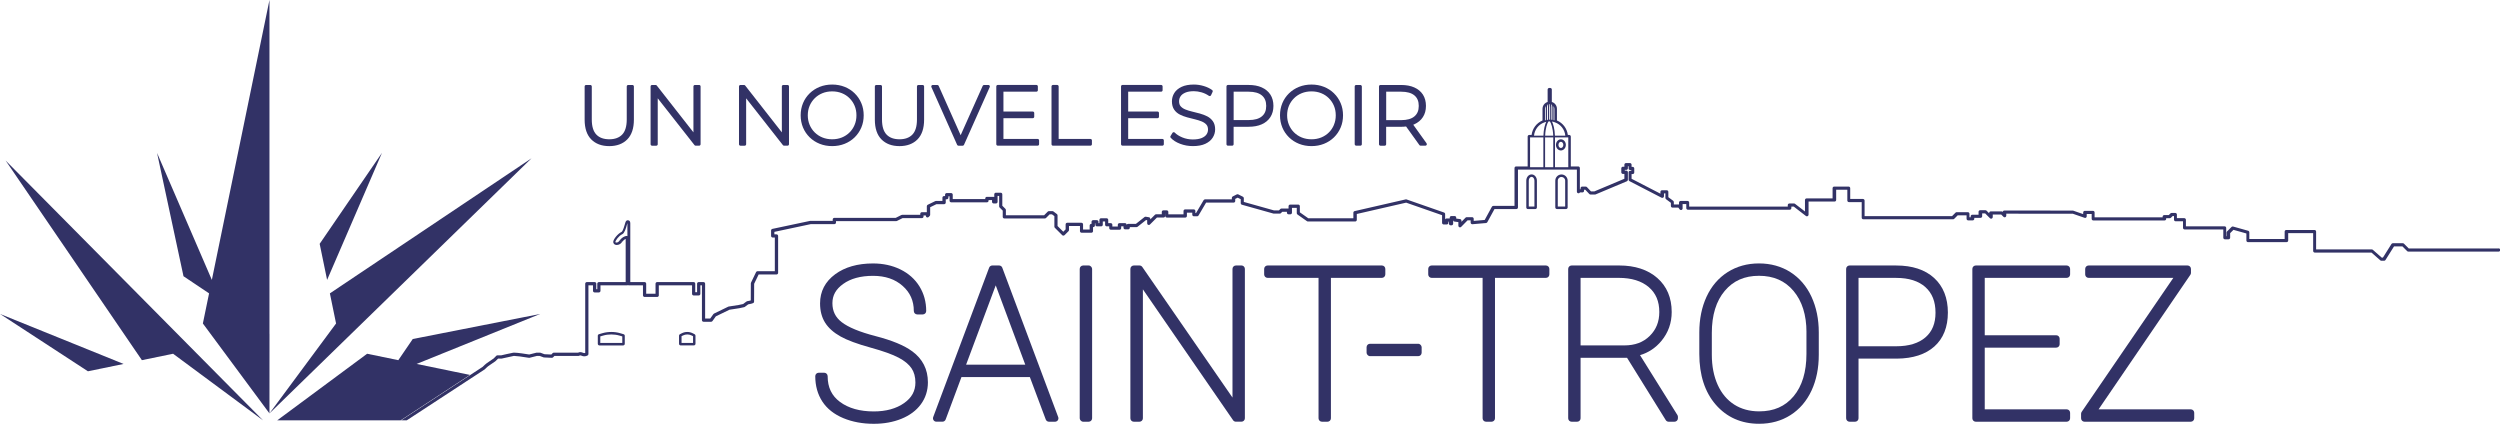
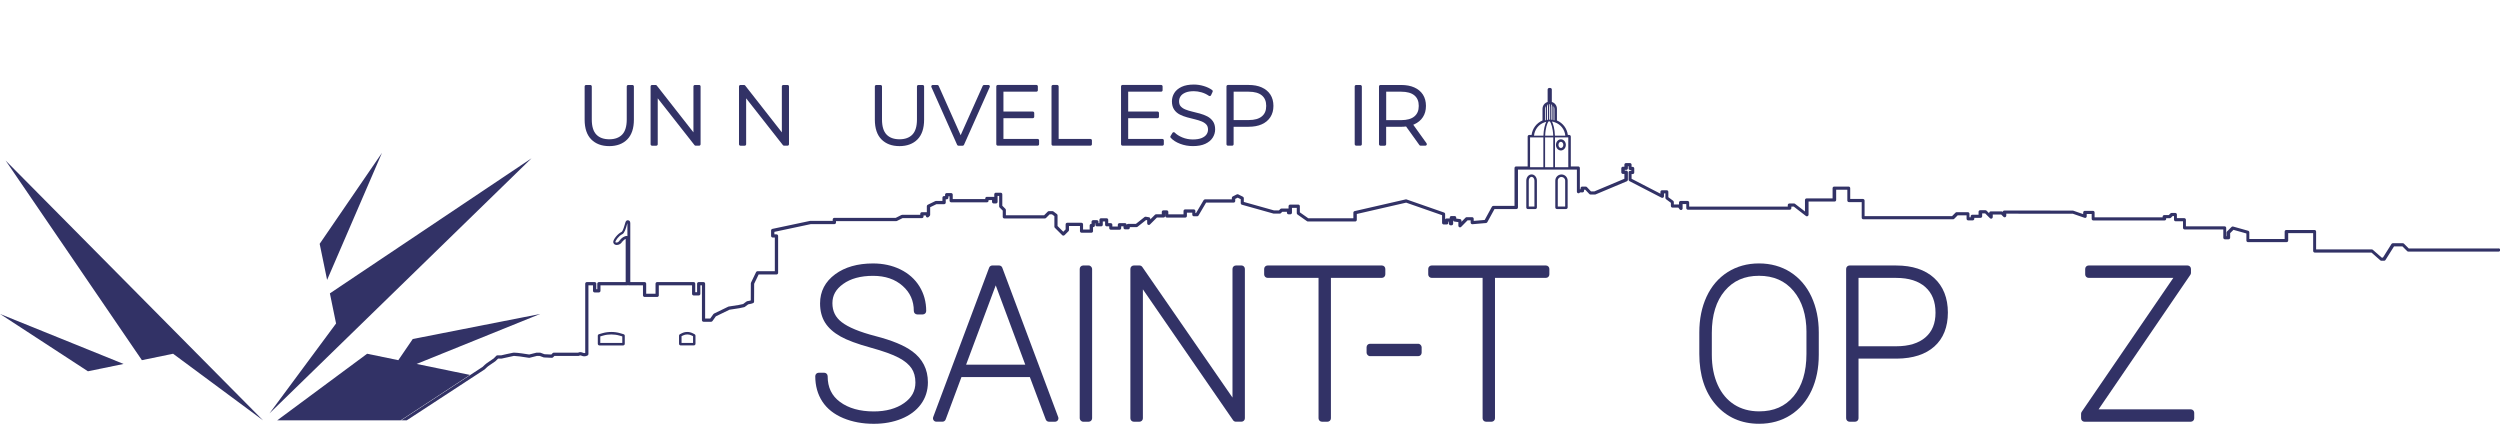
<svg xmlns="http://www.w3.org/2000/svg" id="Calque_2" data-name="Calque 2" viewBox="0 0 1034.92 175.43">
  <defs>
    <style>      .cls-1 {        fill: #323266;      }    </style>
  </defs>
  <g id="Calque_13" data-name="Calque 13">
    <g>
      <g>
        <polygon class="cls-1" points="36.4 153.7 51.16 150.66 0 129.96 36.4 153.7" />
        <polygon class="cls-1" points="135.41 115.88 158.08 63.38 158.11 63.3 158.09 63.33 158.09 63.3 158.06 63.37 132.33 100.94 135.41 115.87 135.41 115.88" />
        <polygon class="cls-1" points="52.76 140.34 58.74 149.1 71.65 146.44 108.89 174.01 2.32 66.45 52.76 140.34" />
        <polygon class="cls-1" points="147.15 114.35 136.56 121.45 139.12 133.91 111.55 171.14 220.04 65.52 147.15 114.35" />
-         <polygon class="cls-1" points="113.32 167.04 111.55 171.14 111.55 169.01 111.57 138.19 111.55 138.2 111.55 0 90.77 100.94 87.7 115.87 65.04 63.37 65.01 63.3 65.02 63.34 64.99 63.3 65.03 63.38 75.96 114.35 86.55 121.45 83.98 133.91 111.55 171.14 111.55 171.14 111.55 171.14 111.55 171.14 111.55 171.14 111.55 171.14 111.55 171.14 111.55 171.14 113.32 167.04" />
        <polygon class="cls-1" points="170.87 140.34 164.89 149.1 151.98 146.44 114.75 174.01 147.88 174.01 156.08 174.01 165.85 174.01 194.54 155.2 187.23 153.7 172.47 150.66 223.63 129.96 170.87 140.34" />
        <path class="cls-1" d="M377.57,145.39c-3.29-2.42-8.27-4.48-15.22-6.28-6.49-1.68-11.18-3.62-13.93-5.76-2.58-2-3.83-4.56-3.83-7.84s1.45-5.8,4.45-7.96c3.09-2.23,7.25-3.36,12.36-3.36s9.15,1.4,12.27,4.17c3.11,2.76,4.62,6.16,4.62,10.39,0,.78.63,1.42,1.42,1.42h2.29c.78,0,1.42-.63,1.42-1.42,0-3.76-.94-7.19-2.8-10.2-1.86-3.01-4.52-5.37-7.91-7.03-3.34-1.63-7.14-2.46-11.3-2.46-6.37,0-11.64,1.5-15.66,4.46-4.16,3.06-6.27,7.12-6.27,12.08,0,3.09.7,5.77,2.09,7.98,1.37,2.18,3.52,4.1,6.39,5.71,2.76,1.55,6.92,3.09,12.36,4.59,5.23,1.44,9.17,2.85,11.71,4.2,2.43,1.28,4.21,2.76,5.31,4.38,1.07,1.58,1.61,3.56,1.61,5.9,0,3.51-1.53,6.29-4.67,8.5-3.25,2.29-7.48,3.46-12.56,3.46-5.75,0-10.45-1.32-13.98-3.93-3.44-2.54-5.12-6.03-5.12-10.67,0-.78-.63-1.42-1.42-1.42h-2.29c-.78,0-1.42.63-1.42,1.42,0,4,.99,7.54,2.93,10.5,1.95,2.98,4.87,5.29,8.69,6.88,3.72,1.55,7.97,2.34,12.61,2.34,4.18,0,8.02-.69,11.4-2.06,3.46-1.4,6.18-3.42,8.09-6.02,1.93-2.63,2.91-5.69,2.91-9.1,0-5.35-2.19-9.68-6.52-12.86Z" />
        <path class="cls-1" d="M414.92,110.82c-.21-.55-.74-.92-1.33-.92h-2.8c-.59,0-1.12.37-1.33.92l-23.15,61.84c-.16.44-.1.92.16,1.3.26.38.7.61,1.16.61h2.51c.59,0,1.12-.37,1.33-.92l6.54-17.55h28.32l6.58,17.56c.21.55.74.92,1.33.92h2.51c.46,0,.9-.23,1.16-.61.26-.38.33-.87.16-1.3l-23.15-61.84ZM424.43,150.97h-24.5l12.27-32.84,12.23,32.84Z" />
        <rect class="cls-1" x="446.97" y="109.9" width="5.13" height="64.68" rx="1.42" ry="1.42" />
        <path class="cls-1" d="M513.92,109.9h-2.29c-.78,0-1.42.63-1.42,1.42v53.26l-37.34-54.07c-.26-.38-.7-.61-1.17-.61h-2.34c-.78,0-1.42.63-1.42,1.42v61.84c0,.78.63,1.42,1.42,1.42h2.34c.78,0,1.42-.63,1.42-1.42v-53.38l37.34,54.18c.26.38.7.61,1.17.61h2.29c.78,0,1.42-.63,1.42-1.42v-61.84c0-.78-.63-1.42-1.42-1.42Z" />
        <path class="cls-1" d="M573.48,113.61v-2.29c0-.78-.63-1.42-1.42-1.42h-47.32c-.78,0-1.42.63-1.42,1.42v2.29c0,.78.63,1.42,1.42,1.42h21.09v58.13c0,.78.63,1.42,1.42,1.42h2.29c.78,0,1.42-.63,1.42-1.42v-58.13h21.09c.78,0,1.42-.63,1.42-1.42Z" />
        <rect class="cls-1" x="565.72" y="142.31" width="22.8" height="5.13" rx="1.42" ry="1.42" />
        <path class="cls-1" d="M639.98,109.9h-47.32c-.78,0-1.42.63-1.42,1.42v2.29c0,.78.63,1.42,1.42,1.42h21.09v58.13c0,.78.63,1.42,1.42,1.42h2.29c.78,0,1.42-.63,1.42-1.42v-58.13h21.09c.78,0,1.42-.63,1.42-1.42v-2.29c0-.78-.63-1.42-1.42-1.42Z" />
-         <path class="cls-1" d="M678.92,147.02c3.5-1.04,6.47-3.02,8.85-5.89,2.82-3.4,4.26-7.43,4.26-11.97,0-5.89-2.01-10.64-5.99-14.11-3.92-3.42-9.21-5.15-15.73-5.15h-19.71c-.78,0-1.42.63-1.42,1.42v61.84c0,.78.63,1.42,1.42,1.42h2.29c.78,0,1.42-.63,1.42-1.42v-25.04h19.24l16.02,25.79c.26.42.71.67,1.2.67h2.42c.78,0,1.42-.63,1.42-1.42v-.6c0-.27-.07-.53-.22-.75l-15.48-24.8ZM654.31,115.03h15.83c5.26,0,9.43,1.29,12.39,3.82,2.94,2.52,4.37,5.89,4.37,10.31,0,4.03-1.3,7.27-3.97,9.91-2.68,2.64-6.13,3.92-10.54,3.92h-18.08v-27.96Z" />
        <path class="cls-1" d="M741.17,112.65c-3.77-2.39-8.15-3.6-13.01-3.6s-9.2,1.21-12.97,3.6c-3.77,2.39-6.71,5.81-8.73,10.18-1.99,4.3-3,9.27-3,14.78v8.92c0,8.72,2.29,15.78,6.8,20.98,4.57,5.26,10.61,7.92,17.97,7.92,4.87,0,9.24-1.21,12.99-3.6,3.76-2.39,6.68-5.81,8.7-10.16,1.99-4.29,3-9.27,3-14.8v-9.26c0-5.48-1.02-10.44-3.02-14.76-2.03-4.38-4.98-7.81-8.75-10.2ZM747.81,137.53v9c0,7.41-1.79,13.31-5.32,17.52-3.52,4.2-8.17,6.24-14.25,6.24-3.95,0-7.44-.95-10.36-2.83-2.92-1.88-5.21-4.61-6.8-8.12-1.62-3.58-2.44-7.77-2.44-12.48v-9.05c0-7.35,1.8-13.21,5.36-17.41,3.54-4.19,8.18-6.23,14.17-6.23s10.75,2.05,14.29,6.27c3.56,4.23,5.36,9.98,5.36,17.08Z" />
        <path class="cls-1" d="M784.99,109.9h-19.33c-.78,0-1.42.63-1.42,1.42v61.84c0,.78.63,1.42,1.42,1.42h2.29c.78,0,1.42-.63,1.42-1.42v-24.7h15.91c6.62-.06,11.83-1.75,15.49-5.03,3.71-3.32,5.59-8.05,5.59-14.05s-1.92-10.87-5.71-14.32c-3.75-3.42-9.02-5.15-15.67-5.15ZM801.24,129.46c0,4.42-1.36,7.76-4.16,10.19-2.82,2.45-6.89,3.69-12.09,3.69h-15.62v-28.3h15.62c5.19,0,9.25,1.29,12.07,3.82,2.81,2.53,4.18,6,4.18,10.6Z" />
-         <path class="cls-1" d="M855.54,109.9h-37.63c-.78,0-1.42.63-1.42,1.42v61.84c0,.78.63,1.42,1.42,1.42h37.63c.78,0,1.42-.63,1.42-1.42v-2.29c0-.78-.63-1.42-1.42-1.42h-33.92v-25.54h29.59c.78,0,1.42-.63,1.42-1.42v-2.29c0-.78-.63-1.42-1.42-1.42h-29.59v-23.75h33.92c.78,0,1.42-.63,1.42-1.42v-2.29c0-.78-.63-1.42-1.42-1.42Z" />
        <path class="cls-1" d="M906.93,169.45h-38.18l37.99-55.69c.16-.24.25-.51.25-.8v-1.64c0-.78-.63-1.42-1.42-1.42h-40.95c-.78,0-1.42.63-1.42,1.42v2.29c0,.78.63,1.42,1.42,1.42h35.07l-37.94,55.46c-.16.24-.25.51-.25.8v1.87c0,.78.63,1.42,1.42,1.42h44c.78,0,1.42-.63,1.42-1.42v-2.29c0-.78-.63-1.42-1.42-1.42Z" />
      </g>
      <g>
        <path class="cls-1" d="M261.8,35.18h-1.74c-.34,0-.61.27-.61.61v13.7c0,2.81-.63,4.9-1.88,6.21-1.24,1.3-3.04,1.96-5.34,1.96s-4.11-.64-5.37-1.96c-1.25-1.31-1.88-3.4-1.88-6.21v-13.7c0-.33-.27-.61-.61-.61h-1.74c-.34,0-.61.27-.61.61v13.77c0,3.57.92,6.31,2.74,8.15,1.82,1.84,4.32,2.78,7.44,2.78s5.65-.93,7.47-2.78c1.82-1.84,2.74-4.58,2.74-8.15v-13.77c0-.33-.27-.61-.61-.61Z" />
        <path class="cls-1" d="M289.41,35.18h-1.74c-.34,0-.61.27-.61.61v19l-15.18-19.38c-.11-.15-.29-.23-.48-.23h-1.47c-.34,0-.61.27-.61.61v23.92c0,.33.27.61.61.61h1.74c.34,0,.61-.27.61-.61v-19.01l15.22,19.38c.11.15.29.23.48.23h1.43c.34,0,.61-.27.61-.61v-23.92c0-.33-.27-.61-.61-.61Z" />
        <path class="cls-1" d="M326.01,35.18h-1.74c-.34,0-.61.27-.61.61v19l-15.18-19.38c-.11-.15-.29-.23-.48-.23h-1.47c-.34,0-.61.27-.61.61v23.92c0,.33.27.61.61.61h1.74c.34,0,.61-.27.61-.61v-19.01l15.22,19.38c.11.15.29.23.48.23h1.43c.34,0,.61-.27.61-.61v-23.92c0-.33-.27-.61-.61-.61Z" />
-         <path class="cls-1" d="M353.8,38.63c-1.17-1.15-2.57-2.05-4.15-2.68-1.58-.63-3.32-.95-5.16-.95s-3.58.32-5.16.95c-1.58.63-2.98,1.54-4.16,2.69-1.18,1.16-2.11,2.52-2.75,4.06-.64,1.54-.97,3.23-.97,5.04s.33,3.5.97,5.04c.64,1.54,1.57,2.9,2.75,4.06,1.18,1.16,2.58,2.06,4.16,2.69,1.58.63,3.31.95,5.16.95s3.58-.32,5.16-.95c1.58-.63,2.98-1.53,4.15-2.68,1.17-1.15,2.09-2.5,2.75-4.04.66-1.54.99-3.24.99-5.07s-.33-3.54-.99-5.07c-.65-1.54-1.58-2.9-2.75-4.04ZM353.79,51.68c-.5,1.2-1.21,2.26-2.11,3.15-.9.9-1.97,1.6-3.18,2.09-1.22.49-2.57.74-4.01.74s-2.79-.25-4.01-.74c-1.22-.49-2.29-1.19-3.2-2.09-.91-.9-1.62-1.96-2.12-3.15-.5-1.19-.76-2.52-.76-3.93s.25-2.77.76-3.95c.5-1.19,1.22-2.24,2.12-3.14.91-.89,1.98-1.6,3.2-2.09,1.22-.49,2.57-.74,4.01-.74s2.79.25,4.01.74c1.22.49,2.29,1.19,3.18,2.09.9.9,1.61,1.95,2.11,3.14.5,1.18.75,2.51.75,3.95s-.25,2.74-.76,3.93Z" />
        <path class="cls-1" d="M381.94,35.18h-1.74c-.34,0-.61.27-.61.61v13.7c0,2.81-.63,4.9-1.88,6.21-1.24,1.3-3.04,1.96-5.34,1.96s-4.11-.64-5.37-1.96c-1.25-1.31-1.88-3.4-1.88-6.21v-13.7c0-.33-.27-.61-.61-.61h-1.74c-.34,0-.61.27-.61.61v13.77c0,3.57.92,6.31,2.74,8.15,1.82,1.84,4.32,2.78,7.44,2.78s5.65-.93,7.47-2.78c1.82-1.84,2.74-4.58,2.74-8.15v-13.77c0-.33-.27-.61-.61-.61Z" />
        <path class="cls-1" d="M409.18,35.18h-1.82c-.24,0-.46.14-.55.36l-9.13,20.43-9.1-20.43c-.1-.22-.31-.36-.55-.36h-1.91c-.21,0-.4.1-.51.28-.11.17-.13.39-.05.58l10.66,23.92c.1.22.31.36.55.36h1.74c.24,0,.46-.14.55-.36l10.64-23.88c.05-.09.07-.18.07-.29,0-.33-.27-.61-.6-.61Z" />
        <path class="cls-1" d="M429.54,57.52h-14.15v-8.59h12.14c.34,0,.61-.27.61-.61v-1.54c0-.34-.27-.61-.61-.61h-12.14v-8.22h13.64c.34,0,.61-.27.61-.61v-1.57c0-.33-.27-.61-.61-.61h-15.99c-.34,0-.61.27-.61.61v23.92c0,.33.27.61.61.61h16.5c.34,0,.61-.27.61-.61v-1.57c0-.34-.27-.61-.61-.61Z" />
        <path class="cls-1" d="M451.41,57.52h-13.16v-21.74c0-.33-.27-.61-.61-.61h-1.74c-.34,0-.61.27-.61.61v23.92c0,.33.27.61.61.61h15.51c.34,0,.61-.27.61-.61v-1.57c0-.34-.27-.61-.61-.61Z" />
        <path class="cls-1" d="M481.18,57.52h-14.15v-8.59h12.14c.34,0,.61-.27.61-.61v-1.54c0-.34-.27-.61-.61-.61h-12.14v-8.22h13.64c.34,0,.61-.27.61-.61v-1.57c0-.33-.27-.61-.61-.61h-15.99c-.34,0-.61.27-.61.61v23.92c0,.33.27.61.61.61h16.5c.34,0,.61-.27.61-.61v-1.57c0-.34-.27-.61-.61-.61Z" />
        <path class="cls-1" d="M499.73,48.16c-.92-.47-1.94-.86-3.02-1.16-1.05-.29-2.13-.56-3.2-.81-1.03-.24-1.99-.54-2.85-.89-.8-.33-1.44-.77-1.91-1.31-.44-.51-.65-1.18-.65-2.06,0-.77.2-1.45.62-2.07.41-.62,1.07-1.12,1.96-1.51.92-.4,2.12-.6,3.55-.6,1.01,0,2.07.16,3.16.47,1.08.31,2.11.79,3.05,1.44.1.07.22.11.34.11.05,0,.11,0,.16-.02.17-.05.31-.17.39-.33l.65-1.4c.12-.26.04-.58-.19-.75-.96-.7-2.13-1.26-3.48-1.66-1.34-.4-2.71-.61-4.09-.61-2.04,0-3.75.32-5.08.95-1.35.64-2.37,1.5-3.02,2.55-.65,1.05-.98,2.21-.98,3.46,0,1.37.31,2.51.91,3.4.59.87,1.38,1.56,2.36,2.06.92.47,1.95.86,3.06,1.16,1.06.28,2.13.55,3.19.81,1.02.24,1.96.54,2.82.89.8.33,1.45.77,1.93,1.31.45.51.67,1.18.67,2.06,0,.75-.21,1.4-.63,2.01-.42.61-1.09,1.1-1.99,1.48-.93.39-2.17.59-3.68.59s-2.96-.28-4.3-.83c-1.34-.55-2.4-1.22-3.16-2-.11-.12-.27-.18-.44-.18-.02,0-.05,0-.07,0-.19.02-.35.13-.45.29l-.79,1.3c-.14.23-.11.52.07.72.93,1.03,2.24,1.87,3.91,2.5,1.64.63,3.41.95,5.26.95,2.06,0,3.78-.31,5.12-.93,1.37-.63,2.4-1.48,3.08-2.55.68-1.06,1.02-2.22,1.02-3.45,0-1.35-.31-2.48-.93-3.36-.6-.85-1.4-1.54-2.37-2.04Z" />
        <path class="cls-1" d="M522.32,36.18c-1.51-.67-3.33-1.01-5.41-1.01h-8.58c-.34,0-.61.27-.61.61v23.92c0,.33.27.61.61.61h1.74c.34,0,.61-.27.61-.61v-7.22h6.23c2.08,0,3.9-.34,5.41-1.01,1.54-.68,2.74-1.69,3.58-2.99.84-1.3,1.26-2.86,1.26-4.63s-.42-3.4-1.26-4.69c-.84-1.29-2.04-2.29-3.58-2.97ZM522.39,48.15c-1.21,1.03-3.05,1.55-5.47,1.55h-6.23v-11.74h6.23c2.41,0,4.25.52,5.47,1.55,1.2,1.02,1.78,2.44,1.78,4.34s-.58,3.29-1.78,4.3Z" />
-         <path class="cls-1" d="M552.23,38.63c-1.17-1.15-2.57-2.05-4.15-2.68-1.58-.63-3.32-.95-5.16-.95s-3.58.32-5.16.95c-1.58.63-2.98,1.54-4.16,2.69-1.18,1.16-2.11,2.52-2.75,4.06-.64,1.54-.97,3.23-.97,5.04s.33,3.5.97,5.04c.64,1.54,1.57,2.9,2.75,4.06,1.18,1.16,2.58,2.06,4.16,2.69,1.58.63,3.31.95,5.16.95s3.59-.32,5.16-.95c1.58-.63,2.98-1.53,4.15-2.68,1.17-1.14,2.09-2.5,2.75-4.04.66-1.54.99-3.24.99-5.07s-.33-3.54-.99-5.07c-.66-1.54-1.58-2.9-2.75-4.04ZM552.22,51.68c-.5,1.2-1.21,2.26-2.11,3.15-.9.9-1.97,1.6-3.18,2.09-1.22.49-2.57.74-4.01.74s-2.79-.25-4.01-.74c-1.22-.49-2.29-1.19-3.2-2.09-.91-.9-1.62-1.96-2.12-3.15-.5-1.19-.76-2.52-.76-3.93s.25-2.77.75-3.95c.5-1.19,1.22-2.24,2.12-3.14.91-.9,1.98-1.6,3.2-2.09,1.22-.49,2.57-.74,4.01-.74s2.79.25,4.01.74c1.22.49,2.29,1.19,3.18,2.09.9.9,1.61,1.95,2.11,3.14.5,1.18.75,2.51.75,3.95s-.25,2.74-.76,3.93Z" />
        <rect class="cls-1" x="560.8" y="35.18" width="2.96" height="25.13" rx=".61" ry=".61" />
        <path class="cls-1" d="M590.57,59.35l-5.53-7.71c.15-.06.29-.12.43-.18,1.54-.7,2.74-1.7,3.57-2.99.84-1.29,1.26-2.85,1.26-4.62s-.42-3.4-1.26-4.69c-.84-1.29-2.04-2.29-3.58-2.97-1.51-.67-3.32-1.01-5.41-1.01h-8.58c-.34,0-.61.27-.61.61v23.92c0,.33.27.61.61.61h1.74c.34,0,.61-.27.61-.61v-7.22h6.23c.66,0,1.33-.04,2.02-.13l5.52,7.7c.11.16.3.25.49.25h1.98c.23,0,.44-.13.54-.33s.09-.45-.05-.63ZM580.07,49.73h-6.23v-11.77h6.23c2.41,0,4.25.52,5.47,1.55,1.2,1.02,1.78,2.43,1.78,4.34s-.58,3.3-1.79,4.32c-1.21,1.04-3.05,1.56-5.47,1.56Z" />
      </g>
      <g>
        <path class="cls-1" d="M646.16,57.67c-1.13,0-2.05,1.04-2.05,2.31s.92,2.31,2.05,2.31,2.05-1.04,2.05-2.31-.92-2.31-2.05-2.31ZM646.16,58.39c.37,0,.7.18.94.47-.24-.29-.57-.47-.94-.47-.62,0-1.13.51-1.28,1.19.15-.68.66-1.19,1.28-1.19ZM646.16,61.26c-.56,0-1.01-.57-1.01-1.28s.46-1.28,1.01-1.28,1.01.57,1.01,1.28-.45,1.28-1.01,1.28Z" />
        <path class="cls-1" d="M1034.25,102.85h-37.11l-1.96-1.96c-.13-.13-.3-.2-.48-.2h-4.14c-.23,0-.45.12-.57.31l-3.54,5.64h-.5l-3.66-3.22c-.12-.11-.28-.17-.44-.17h-23.06v-7.38c0-.37-.3-.67-.67-.67h-11.68c-.37,0-.67.3-.67.67v3.06h-14.63v-2.76c0-.3-.2-.57-.49-.65l-6.22-1.74c-.06-.02-.12-.02-.18-.02-.18,0-.35.07-.48.2l-1.84,1.84c-.13.13-.2.3-.2.48v1.49h-.16v-3.41c0-.37-.3-.67-.67-.67h-16.01v-2.71c0-.37-.3-.67-.67-.67h-3.06v-1.49c0-.37-.3-.67-.67-.67h-1.53c-.18,0-.35.07-.48.2l-.68.68h-1.88c-.37,0-.67.3-.67.67v.26h-28.16v-2.01c0-.37-.3-.67-.67-.67h-3.39c-.37,0-.67.3-.67.67v.68l-4.08-1.42c-.07-.02-.15-.04-.22-.04l-28.34-.02c-.18,0-.35.07-.48.2-.1.1-.17.23-.19.37l-.02-.02c-.13-.13-.29-.2-.48-.2h-4.45c-.37,0-.67.3-.67.67v.11l-1.06-1.06c-.13-.13-.3-.2-.48-.2h-2.17c-.37,0-.67.3-.67.67v1.19h-2.59c-.37,0-.67.3-.67.67v.38h-.51v-1.43c0-.37-.3-.67-.67-.67h-4.62c-.18,0-.35.07-.48.2l-1.44,1.44h-36.2v-6.44c0-.37-.3-.67-.67-.67h-5.28v-4.46c0-.37-.3-.67-.67-.67h-5.96c-.37,0-.67.3-.67.67v4.23h-10.76c-.37,0-.67.3-.67.67v4.74l-4.12-3.17c-.12-.09-.26-.14-.41-.14h-1.92c-.37,0-.67.3-.67.67v.61h-40.82v-1.66c0-.37-.3-.67-.67-.67h-2.87c-.37,0-.67.3-.67.67v.79s-.03,0-.04,0h-2.1v-.99c0-.21-.1-.41-.27-.54l-2-1.49v-2.2c0-.37-.3-.67-.67-.67h-1.94c-.37,0-.67.3-.67.67v.75l-11.94-6.17v-1.94h.44c.37,0,.67-.3.67-.67v-1.65c0-.37-.3-.67-.67-.67h-.44v-.9c0-.37-.3-.67-.67-.67h-1.64c-.37,0-.67.3-.67.67v.84h-.61c-.37,0-.67.3-.67.67v1.65c0,.37.3.67.67.67h.61v2l-12.41,5.22h-1.43l-1.67-1.77c-.13-.13-.3-.21-.49-.21h-1.48c-.37,0-.67.3-.67.67v.44h-.28v-8.78c0-.37-.3-.67-.67-.67h-3.08v-12.37c0-.37-.3-.67-.67-.67h-.56c-.34-2.67-2.04-4.93-4.51-5.99v-4.81c0-1.34-.86-2.47-2.12-2.85v-5.13c0-.37-.3-.67-.67-.67h-.4c-.37,0-.67.3-.67.67v5.13c-1.26.38-2.12,1.52-2.12,2.85v4.81c-2.48,1.06-4.18,3.32-4.52,5.99h-.96c-.37,0-.67.3-.67.67v12.37h-4.77c-.37,0-.67.3-.67.67v15.66h-8.77c-.25,0-.47.13-.59.35l-2.98,5.47-4.55.39v-.87c0-.37-.3-.67-.67-.67h-2.23c-.18,0-.35.07-.48.2l-1.69,1.72v-.46c0-.33-.25-.62-.58-.67l-1.58-.21v-.38c0-.37-.3-.67-.67-.67h-1.35c-.37,0-.67.3-.67.67v.33h-1.31c-.26,0-.49.15-.6.37v-2.19c0-.29-.18-.54-.45-.64l-15.51-5.41c-.07-.02-.15-.04-.22-.04-.05,0-.1,0-.15.02l-21.14,4.85c-.31.07-.52.34-.52.66v2.3h-18.67l-3.48-2.45v-2.54c0-.37-.3-.67-.67-.67h-3.34c-.37,0-.67.3-.67.67v.97s-.05,0-.07,0h-2.87c-.18,0-.35.07-.47.2l-.56.56h-2.09l-12.46-3.5v-1.55c0-.26-.14-.49-.37-.6l-1.93-.97c-.09-.05-.2-.07-.3-.07s-.21.03-.3.07l-1.69.85c-.23.11-.37.35-.37.6v.61h-11.1c-.24,0-.46.13-.58.33l-3.13,5.33h-.28v-.84c0-.37-.3-.67-.67-.67h-3.57c-.37,0-.67.3-.67.67v1.37h-6.29v-.98c0-.37-.3-.67-.67-.67h-1.37c-.37,0-.67.3-.67.67v.96h-2.34c-.18,0-.35.07-.48.2l-1.93,1.93v-.24c0-.33-.24-.61-.56-.66l-1.31-.22s-.07,0-.11,0c-.15,0-.3.05-.42.14l-3.57,2.83h-3.23c-.26,0-.49.15-.6.37h0c0-.38-.3-.68-.67-.68h-2.31c-.37,0-.67.3-.67.67v.73h-2.26v-.73c0-.37-.3-.67-.67-.67h-1.04v-1.35c0-.37-.3-.67-.67-.67h-2.31c-.37,0-.67.3-.67.67v1.35h-.39v-.57c0-.37-.3-.67-.67-.67h-1.53c-.37,0-.67.3-.67.67v.88h-.11c-.37,0-.67.3-.67.67v1.66h-2.73v-2.13c0-.37-.3-.67-.67-.67h-5.88c-.37,0-.67.3-.67.67v2.07l-.97.98-2.37-2.37v-4.41c0-.21-.1-.41-.27-.54l-1.44-1.08c-.12-.09-.26-.13-.4-.13h-1.47c-.18,0-.35.07-.48.2l-1.51,1.51h-15.82v-2.19c0-.18-.07-.35-.2-.48l-1.28-1.28v-4.72c0-.37-.3-.67-.67-.67h-1.99c-.37,0-.67.3-.67.67v1.1c-.09-.04-.19-.06-.29-.06h-2.77c-.37,0-.67.3-.67.67v.26h-13.46v-1.82c0-.37-.3-.67-.67-.67h-1.84c-.37,0-.67.3-.67.67v.57h-.42c-.37,0-.67.3-.67.67v1.35h-2.68c-.1,0-.2.02-.29.07l-3.11,1.51c-.23.11-.38.35-.38.6v2.48h-2.05c-.37,0-.67.3-.67.67v.42h-7.5c-.1,0-.2.02-.3.07l-2.35,1.18h-25.42c-.37,0-.67.3-.67.67v.57h-9.22s-.03,0-.03,0h-.03s-15.7,3.33-15.7,3.33c-.31.07-.53.34-.53.66v2.25c0,.37.3.67.67.67h.88v13.93h-7.15c-.26,0-.49.15-.61.38l-2.1,4.37c-.04.09-.07.19-.07.29l-.03,7.06c-.44.14-.69.19-.74.19-.41,0-.78.13-1.06.29h0s-.06.04-.06.04c-.09.06-.16.11-.23.17h0s-1.07.81-1.07.81l-1.93.41-4.03.62c-.07,0-.13.03-.19.06l-5.9,2.86c-.1.05-.19.12-.26.22l-1.31,1.83h-2.11v-14.42c0-.37-.3-.67-.67-.67h-1.99c-.37,0-.67.3-.67.67v3.53h-.76v-3.53c0-.37-.3-.67-.67-.67h-15.1c-.37,0-.67.3-.67.67v4.15h-3.87v-4.15c0-.37-.3-.67-.67-.67h-5.91v-24.22c0-.34,0-1.23-.88-1.35-.06,0-.12-.01-.17-.01-.74,0-.92.63-1.16,1.51-.77,2.75-1.22,3.21-1.37,3.29-1.65.76-3.48,3.12-3.48,4.15,0,.56.35,1.02.92,1.2.14.04.28.06.42.07.03,0,.08,0,.17,0,.17,0,.34-.03.56-.08.16-.04.3-.1.5-.19.16-.08.31-.18.45-.29l.09-.07c.17-.14.29-.28.4-.43.06-.08.12-.17.2-.26l.08-.09c.06-.07.11-.13.16-.18l.11-.11c.07-.07.11-.12.17-.17l.13-.12c.06-.05.12-.1.18-.15l.15-.11c.06-.04.12-.09.19-.13.05-.03.1-.05.15-.08.04-.02.08-.04.12-.06v17.88h-11.08c-.37,0-.67.3-.67.67v2.28h-.42v-2.28c0-.37-.3-.67-.67-.67h-3.24c-.37,0-.67.3-.67.67v28.67c-.14.04-.27.05-.39.05-.15,0-.3-.03-.42-.09-.45-.2-.87-.3-1.25-.3-.33,0-.62.07-.88.22h-10.06c-.18,0-.35.07-.48.2l-.56.57-2.84-.13-1.57-.59c-.07-.03-.15-.04-.22-.04l-1.35-.02h-.03s-.03,0-.03,0c-.04,0-.07,0-.1.01l-3,.76c-1.46-.24-4.85-.77-6.22-.77-.18,0-.32,0-.43.03-.92.15-4.54.99-4.93,1.08h-1.57c-.18,0-.35.07-.48.2l-1.09,1.1-.08.05-.29.2c-.73.5-2.18,1.5-2.52,1.73-.39.26-1.12.95-1.68,1.5l-33.74,22.12h2.35l31.92-20.87c.11-.03.21-.09.29-.17.89-.88,1.41-1.33,1.6-1.45.33-.22,1.68-1.15,2.44-1.67l.38-.26h.02s.02-.03.02-.03l1.13-1.09h1.37c.05,0,.1,0,.15-.02.43-.1,4.06-.93,4.92-1.08.06-.01.14-.01.24-.01.86,0,3.26.31,6.11.78.04,0,.07,0,.11,0,.05,0,.11,0,.16-.02l3.04-.77,1.14.02,1.56.58c.06.02.13.04.2.04l3.24.15h0c.21,0,.38-.07.51-.2l.57-.59h9.98c.16,0,.31-.05.43-.15.01-.01.08-.06.25-.06.19,0,.43.06.7.18.3.13.63.2.97.2.6,0,1.11-.21,1.36-.33.23-.11.38-.35.38-.6v-28.46h1.89v2.28c0,.37.3.67.67.67h1.76c.37,0,.67-.3.67-.67v-2.28h11.08c.1,0,.21-.02.3-.07.09.04.19.07.3.07h5.91v4.15c0,.37.3.67.67.67h5.22c.37,0,.67-.3.67-.67v-4.15h13.76v3.53c0,.37.3.67.67.67h2.1c.37,0,.67-.3.67-.67v-3.53h.65v14.42c0,.37.3.67.67.67h3.13c.22,0,.42-.11.55-.28l1.41-1.97,5.66-2.74,3.97-.61,2.11-.45c.09-.02.18-.06.26-.12l1.19-.89s.06-.05.08-.07c0,0,0,0,0,0,0,0,.2-.16.47-.16.43,0,1.29-.29,1.64-.42.27-.09.45-.35.45-.63l.03-7.39,1.85-3.85h7.4c.37,0,.67-.3.67-.67v-15.27c0-.37-.3-.67-.67-.67h-.88v-1.03l15.06-3.2h9.78c.37,0,.67-.3.67-.67v-.57h24.91c.1,0,.21-.02.3-.07l2.35-1.18h8.01c.37,0,.67-.3.67-.67v-.42h.96v.15c0,.27.16.52.42.62.08.03.17.05.26.05.18,0,.35-.07.48-.2l.42-.42c.13-.13.2-.3.2-.48v-3.14l2.59-1.26h3.19c.37,0,.67-.3.67-.67v-1.35h.42c.37,0,.67-.3.67-.67v-.57h.49v1.82c0,.37.3.67.67.67h14.81c.37,0,.67-.3.67-.67v-.26h1.43v.73c0,.37.3.67.67.67h.96c.37,0,.67-.3.67-.67v-2.44h.65v4.32c0,.18.07.35.2.47l1.28,1.28v2.58c0,.37.3.67.67.67h16.77c.18,0,.35-.07.48-.2l1.51-1.51h.96l.99.75v4.36c0,.18.07.35.2.47l3.05,3.05c.12.12.29.19.47.19s.35-.07.48-.19l1.65-1.65c.13-.13.2-.3.2-.48v-1.68h4.54v2.13c0,.37.3.67.67.67h4.07c.37,0,.67-.3.67-.67v-1.66h.11c.37,0,.67-.3.67-.67v-.88h.18v.57c0,.37.3.67.67.67h1.74c.37,0,.67-.3.67-.67v-1.35h.96v1.35c0,.37.3.67.67.67h1.04v.73c0,.37.3.67.67.67h3.61c.37,0,.67-.3.67-.67v-.73h.96v.57c0,.37.3.67.67.67h1.27c.37,0,.67-.3.67-.67v-.26h2.79c.15,0,.3-.05.42-.14l3.52-2.79.46.08v1.3c0,.27.16.52.42.62.08.03.17.05.26.05.18,0,.35-.07.48-.2l2.88-2.88h2.74c.37,0,.67-.3.67-.67v-.96h.03v.98c0,.37.3.67.67.67h7.63c.37,0,.67-.3.67-.67v-1.37h2.22v.84c0,.37.3.67.67.67h1.34c.24,0,.46-.13.58-.33l3.13-5.33h11.39c.37,0,.67-.3.67-.67v-.87l1.02-.51,1.26.63v1.64c0,.3.2.57.49.65l13.04,3.66c.06.02.12.02.18.02h2.46c.18,0,.35-.07.47-.2l.56-.56h1.92v.38c0,.37.3.67.67.67h.75c.37,0,.67-.3.67-.67v-2.01h1.99v2.21c0,.22.11.42.29.55l3.94,2.77c.11.08.25.12.39.12h19.56c.37,0,.67-.3.67-.67v-2.44l20.43-4.69,14.87,5.19v3.17c0,.37.3.67.67.67h1.27c.37,0,.67-.3.67-.67v-.48h.24v.83c0,.37.3.67.67.67h.4c.37,0,.67-.3.67-.67v-1.84h0v.3c0,.33.25.62.58.67l1.58.21v1.51c0,.27.16.52.42.62.08.03.17.05.25.05.18,0,.35-.07.48-.2l2.65-2.7h1.28v.93c0,.19.08.37.22.49.13.12.28.18.44.18h.08s5.63-.49,5.63-.49c.22-.02.42-.15.53-.35l2.97-5.44h9.05c.37,0,.67-.3.67-.67v-15.66h24.39v9.14c0,.32.23.6.55.66.04,0,.09.01.13.01.25,0,.48-.14.59-.36h1.03c.37,0,.67-.3.67-.67v-.44h.51l1.67,1.77c.12.13.3.21.49.21h1.85c.09,0,.18-.02.26-.05l12.95-5.44c.25-.1.41-.35.41-.62v-3.12c0-.37-.3-.67-.67-.67h-.61v-.3h.61c.37,0,.67-.3.67-.67v-.84h.3v.9c0,.37.3.67.67.67h.44v.3h-.44c-.37,0-.67.3-.67.67v3.02c0,.25.14.48.36.6l13.29,6.87c.09.05.2.07.31.07.12,0,.24-.03.35-.1.2-.12.33-.34.33-.58v-1.18h.59v1.87c0,.21.1.41.27.54l2,1.49v1.32c0,.37.3.67.67.67h2.43l.52.72c.13.18.33.28.55.28.07,0,.14-.01.21-.03.28-.09.47-.35.47-.64v-1.79h1.52v1.66c0,.37.3.67.67.67h42.16c.37,0,.67-.3.67-.67v-.61h1.01l5.02,3.87c.12.09.26.14.41.14.1,0,.2-.02.3-.07.23-.11.38-.35.38-.6v-5.44h10.76c.37,0,.67-.3.67-.67v-4.23h4.62v4.46c0,.37.3.67.67.67h5.28v6.44c0,.37.3.67.67.67h37.15c.18,0,.35-.07.48-.2l1.44-1.44h3.67v1.43c0,.37.3.67.67.67h1.86c.37,0,.67-.3.67-.67v-.38h2.59c.37,0,.67-.3.67-.67v-1.19h1.22l2.01,2.01c.13.13.3.2.48.2.09,0,.17-.02.25-.05.25-.1.42-.35.42-.62v-1.07h3.49l.96.96c.13.12.3.2.48.2.09,0,.18-.02.26-.05.25-.1.41-.35.41-.62v-.83l27.55.02,4.86,1.69c.07.02.14.04.22.04.14,0,.28-.04.39-.12.18-.12.28-.33.28-.55v-.96h2.05v2.01c0,.37.3.67.67.67h29.51c.37,0,.67-.3.67-.67v-.26h1.49c.18,0,.35-.07.48-.2l.68-.68h.58v1.49c0,.37.3.67.67.67h3.06v2.71c0,.37.3.67.67.67h16.01v3.41c0,.37.3.67.67.67h1.5c.37,0,.67-.3.67-.67v-1.88l1.37-1.37,5.35,1.5v2.92c0,.37.3.67.67.67h15.97c.37,0,.67-.3.67-.67v-3.06h10.33v7.38c0,.37.3.67.67.67h23.48l3.66,3.22c.12.11.28.17.44.17h1.12c.23,0,.45-.12.57-.31l3.54-5.64h3.48l1.96,1.96c.13.13.3.2.48.2h37.39c.37,0,.67-.3.67-.67s-.3-.67-.67-.67ZM319.48,97.93c-.07-.06-.11-.16-.11-.25v-2.25c0-.17.12-.32.29-.35-.17.04-.29.18-.29.35v2.25c0,.1.04.19.11.25ZM253.99,100.15c0-.21.1-.51.29-.85-.18.34-.29.64-.29.85ZM200.19,152.75s-.06.04-.09.05c.03-.02.07-.03.09-.05.13-.13.25-.24.37-.36-.12.12-.24.23-.37.36ZM204.36,148.66s-.03.02-.04.03c.01,0,.03-.02.04-.03l.37-.37-.37.37ZM207.45,148.15s1.02-.24,2.14-.49c-1.11.25-2.12.48-2.14.49ZM212.63,146.33s.02,0,.03,0c0,0,.02,0,.03,0-.02,0-.04,0-.06,0ZM218.9,147.84s-.04,0-.06,0c.05,0,.1,0,.15,0-.03,0-.06.01-.09.01ZM223.38,146.35l-1.35-.02,1.35.02s.06,0,.08.02c-.03,0-.05-.02-.08-.02ZM225.03,147.69s-.03,0-.04,0c.01,0,.03,0,.04,0l3.11.14-3.11-.14ZM228.28,147.84h0s0,0,.01,0c0,0,0,0,0,0ZM228.8,146.44c.07-.07.16-.11.26-.11-.1,0-.19.04-.26.11ZM239.98,146.12s.01,0,.02,0c.01,0,.03,0,.04,0-.02,0-.04,0-.06,0ZM241.67,147.22s-.04,0-.06,0c.03,0,.07,0,.1,0-.01,0-.03,0-.04,0ZM242.37,117.46h0c0-.2.16-.36.36-.36h0c-.2,0-.36.16-.36.36ZM245.61,117.82h-2.52,2.52ZM246.33,120.06h0v-2.59c0-.15-.09-.28-.22-.33.13.05.22.18.22.33v2.6ZM247.37,117.46v2.59h0v-2.6c0-.2.16-.36.36-.36-.2,0-.36.16-.36.36ZM255.19,101.12s-.04,0-.07,0c.03,0,.05,0,.07,0,.08,0,.16-.01.26-.03-.09.02-.18.02-.26.03ZM257.14,99.91l-.28-.22.37.12-.08.1ZM257.5,99.5l-.06.06.06-.06s.06-.06.09-.09c-.03.03-.06.06-.09.09ZM258.78,98.58c-.08.03-.15.07-.22.11.07-.04.15-.08.22-.11.06-.03.12-.05.19-.07.05-.02.11-.03.16-.05-.05.01-.11.03-.16.05-.06.02-.12.04-.19.07ZM259.48,117.82h-11.39,11.39c.09,0,.17-.04.23-.1-.06.06-.14.1-.23.1ZM259.72,97.78s-.01-.01-.02-.02c-.07-.07-.2-.09-.3-.09h-.1c-.09.03-.18.04-.26.06-.1.03-.2.06-.3.09-.08.03-.16.06-.24.09-.09.04-.19.09-.28.14-.07.04-.14.07-.21.11-.09.05-.17.11-.3.2-.05.03-.09.07-.14.1-.08.06-.15.13-.27.23l-.11.1c-.07.07-.14.14-.24.24l-.09.1c-.07.07-.13.15-.22.26,0,0-.05.07-.06.07-.08.11-.16.21-.23.3-.06.08-.13.16-.29.3-.09.07-.18.13-.31.2-.09.04-.17.07-.3.11-.09.02-.18.03-.26.03,0,0-.04,0-.05,0-.09,0-.16-.01-.21-.03-.09-.03-.2-.09-.2-.22,0-.43,1.36-2.51,2.88-3.21.88-.41,1.46-2.24,1.93-3.94.07-.26.14-.49.19-.64,0,.07,0,.15,0,.21v5.21ZM259.56,91.56s.08-.04.14-.04c.04,0,.09,0,.13,0,.23.03.37.14.46.28-.09-.14-.23-.25-.46-.28-.11-.01-.19,0-.27.03ZM266.3,117.82h-6.22c-.08,0-.14-.03-.2-.07.06.04.13.07.2.07h6.22ZM267.02,117.46c0-.15-.09-.28-.22-.33.13.05.22.18.22.33h0ZM271.54,117.38c.04-.16.17-.28.34-.28-.17,0-.31.12-.34.28ZM286.62,117.82h-14.38,14.38ZM287.34,121.3h0v-3.84c0-.15-.09-.28-.22-.33.13.05.22.18.22.33v3.84ZM288.73,117.46h0s.01-.05.02-.08c0,.03-.02.05-.02.08ZM290.72,117.82h-1.27,1.27ZM291.44,132.19h0v-14.73c0-.15-.09-.28-.22-.33.13.05.22.18.22.33v14.73ZM294.02,132.19h0l.58-.81-.58.81ZM307.99,126.79s-.09.05-.14.06l-2.1.45-.54.08.54-.08,2.1-.45c.05-.01.1-.03.14-.06l.87-.65-.87.65ZM308.82,125.27c.22-.18.61-.39,1.1-.39-.49,0-.89.22-1.1.39ZM311.69,124.86c0,.1-.06.19-.13.25.07-.07.13-.15.13-.25l.03-7.43-.03,7.43ZM381.14,88.49c.02-.18.17-.32.35-.32-.18,0-.33.14-.35.32ZM383.43,88.89h-1.58,1.58ZM383.79,89.71s-.09,0-.14-.03c-.07-.03-.12-.07-.16-.13.04.06.09.1.16.13.05.02.11.02.17.02-.01,0-.02.01-.03.01ZM390.53,81.51s.09-.03.14-.03h0s-.1.01-.14.03ZM390.92,84.12c.07-.07.11-.16.11-.26,0,.1-.04.19-.11.26ZM393.59,83.44s-.1,0-.14-.03c.04.02.09.03.14.03h0ZM408.4,83.44c.1,0,.19-.04.25-.11-.07.07-.16.11-.25.11ZM410.81,83.55v-1.04h0v1.04c0,.1.04.19.11.26-.07-.07-.11-.16-.11-.26ZM412.49,83.55c0,.15-.09.28-.22.33.13-.05.22-.18.22-.33v-2.75h0v2.75ZM432.22,89.41h0l1.61-1.61-1.61,1.61ZM432.63,90.03s-.11.05-.17.07c.06-.02.12-.03.17-.07l1.61-1.6h0l-1.61,1.6ZM435.43,88.42h0l1.2.9h0l-1.2-.9ZM436.74,94.09c-.07-.07-.11-.16-.11-.26h0c0,.1.04.19.11.26l1.52,1.52-1.52-1.52ZM440.04,97.24s-.07-.03-.11-.04c.04.01.07.04.11.04h0ZM447.21,95.68v-2.44h-5.16,5.16v2.44c0,.15.09.28.22.33-.13-.05-.22-.18-.22-.33ZM447.57,92.52c.1,0,.19.04.26.11-.07-.07-.16-.11-.26-.11ZM451.64,96.04c.1,0,.19-.04.25-.11-.07.07-.16.11-.25.11ZM453.95,91.43h-1.53c-.15,0-.28.09-.33.22.05-.13.18-.22.33-.22h1.53c.1,0,.19.04.26.11-.07-.07-.16-.11-.26-.11ZM457.63,93.04v-1.66h0v1.66s.01.08.02.11c-.01-.04-.02-.07-.02-.11ZM459.34,94.44c0,.1.04.19.11.25-.07-.06-.11-.16-.11-.25ZM459.71,92.68h0s.1.01.14.03c-.04-.02-.09-.03-.14-.03ZM465.62,94.64s-.1,0-.14-.03c.04.02.09.03.14.03h0ZM465.76,92.71c.13.05.22.18.22.33,0-.15-.09-.28-.22-.33ZM475.42,92.83s-.09,0-.14-.03c.05.02.11.02.17.02-.01,0-.02.01-.03.01ZM474.16,90.02s-.06,0-.08,0c0,0,.02,0,.02,0,.02,0,.04,0,.06,0l1.31.22-1.31-.22ZM475.67,92.72s0,0,0,0c0,0,0,0,0,0l2.97-2.97-2.97,2.97ZM482.55,89.52c.05.14.18.24.34.24-.16,0-.29-.1-.34-.24ZM490.15,87.36c0-.15.09-.28.22-.33-.13.05-.22.18-.22.33ZM490.51,89.76h0c.09,0,.17-.03.23-.08-.06.05-.14.08-.23.08ZM493.72,88.88h0c0,.1.04.19.11.26-.07-.07-.11-.16-.11-.26ZM495.74,89.06c-.03.06-.08.1-.13.13.05-.03.1-.08.13-.13l3.22-5.48-3.22,5.48ZM513.79,84.11c0,.14.09.24.2.31-.12-.06-.2-.17-.2-.31ZM527.1,88.12l-3.66-1.03,3.66,1.03s0,0,.01,0c0,0,0,0-.01,0ZM529.51,87.41h0l.33-.33-.33.33ZM561.23,91.04c0,.05-.01.1-.03.14-.05.13-.18.22-.33.22h-19.56c-.05,0-.1-.02-.14-.05.05.02.09.05.15.05h19.56c.15,0,.28-.09.33-.22.02-.04.03-.09.03-.14v-2.69h0v2.69ZM581.92,82.86s.05,0,.08,0c.04,0,.08,0,.12.02-.06-.02-.13-.03-.2-.01ZM598.78,92.62h-1.27c-.16,0-.29-.1-.34-.24.05.14.18.24.34.24h1.27c.19,0,.35-.15.36-.34-.01.19-.16.34-.36.34ZM604.27,93.83s-.09,0-.14-.03c-.07-.03-.12-.07-.16-.13s-.06-.13-.06-.2h0c0,.07.02.14.06.2s.1.1.16.13c.05.02.11.02.16.02-.01,0-.02.01-.03.01ZM604.53,93.72l2.74-2.79h0l-2.74,2.79ZM607.12,90.21s-.1,0-.14.03c-.04.02-.08.05-.12.08l-2.19,2.23,2.19-2.23s.07-.06.12-.08c.04-.02.09-.03.14-.03h2.23c.15,0,.28.09.33.22-.05-.13-.18-.22-.33-.22h-2.23ZM608.99,92.18v-1.25h0v1.25c0,.05.01.1.03.15-.02-.05-.03-.09-.03-.15ZM609.38,92.54s-.03,0-.04,0c0,0-.02,0-.02,0,.02,0,.04,0,.06,0l3.76-.32-3.76.32ZM615.31,91.87c-.04.08-.12.13-.2.16.08-.03.16-.08.2-.16l3.05-5.6-3.05,5.6ZM643.47,45.06v4.74c-.1-.03-.22-.06-.33-.08v-5.21c0-.21-.03-.41-.06-.61.24.33.39.73.39,1.16ZM642.38,43.31c.15.35.24.76.24,1.19v5.11c-.13-.02-.26-.04-.4-.05v-5.06c0-.2,0-.77-.07-1.28.08.03.15.05.23.09ZM641.31,44.51c0-.44.03-1,.1-1.41.03-.01.07-.02.1-.04.03.02.07.02.1.04.07.42.1.97.1,1.41v5.04c-.13,0-.27,0-.4,0v-5.04ZM640.99,50.28c.21-.02.41-.02.62-.02,0,.01,0,.03.02.04.43.64,1.25,2.67,1.35,5.86h-3.33c.1-3.16.87-5.15,1.33-5.84,0-.01.01-.03.02-.04ZM640.4,44.51c0-.44.09-.84.24-1.19.07-.04.15-.06.23-.09-.07.52-.07,1.08-.07,1.28v5.08c-.13.01-.27.03-.4.05v-5.13ZM639.56,45.06c0-.44.15-.84.4-1.16-.03.2-.06.4-.06.61v5.23c-.11.03-.22.05-.33.08v-4.76ZM638.39,50.28c-.47.22-.91.48-1.32.78.4-.31.85-.56,1.32-.78ZM638.9,69.21h-5.5v-12.33h5.5v12.33ZM635.03,56.16c.25-2.51,1.89-4.65,4.29-5.5,0,0,0,0,0,0,0,0,0,0,.01,0,.23-.1.5-.17.77-.23-.49,1-1.09,2.95-1.18,5.74h-3.9ZM643,69.21h-3.38v-12.33h3.38v12.33ZM642.47,50.32c.45.06.87.17,1.21.33,0,0,.01,0,.02,0,0,0,0,0,.01,0,2.4.85,4.03,2.99,4.28,5.5h-4.3c-.09-2.87-.72-4.85-1.23-5.84ZM649.22,69.21h-5.5v-12.33h5.5v12.33ZM653.34,79.74s-.05,0-.07,0c.07.01.13,0,.19-.03-.04.01-.07.04-.11.04ZM654.96,79.38h0c.07,0,.14-.02.2-.06-.06.04-.13.06-.2.06ZM674.38,74.41h0c0,.07.02.13.05.19-.03-.06-.05-.12-.05-.19ZM688.03,81.64c-.06,0-.11-.01-.16-.04.05.03.11.04.17.04,0,0,0,0,0,0ZM695.01,84.96h0c.06,0,.11.01.17.04-.05-.03-.11-.04-.17-.04ZM695.73,86.68s-.05-.01-.08-.02c.06.01.12.02.18,0-.04.01-.07.02-.11.02ZM740.62,84.58s.09-.03.14-.03h0s-.1.01-.14.03ZM747.66,89.21l-2.71-2.09,2.71,2.09s0,0,0,0c0,0,0,0,0,0ZM747.88,89.28s-.01,0-.02,0c.06,0,.12,0,.18-.03-.05.02-.11.04-.16.04ZM759.17,77.58s.09-.03.14-.03h0c-.05,0-.1.01-.14.03ZM814.27,88.89h-4.11l-1.53,1.53c-.07.07-.16.1-.25.1h-37.15c-.15,0-.28-.09-.33-.22.05.13.18.22.33.22h37.15c.1,0,.19-.04.25-.1l1.53-1.53h4.11ZM816.48,90.99h-1.86c-.15,0-.28-.09-.33-.22.05.13.18.22.33.22h1.86c.15,0,.28-.09.33-.22-.05.13-.18.22-.33.22ZM821.77,88.07h0l1.26,1.26-1.26-1.26ZM824.26,90.25s-.09.03-.14.03c0,0-.02-.01-.03-.01.05,0,.11,0,.16-.02.14-.06.22-.19.22-.33,0,.15-.09.28-.22.33ZM829.72,89.69s-.02-.01-.03-.01c.06,0,.11,0,.16-.02-.04.02-.09.03-.14.03ZM829.72,87.47l28.34.02s.08,0,.12.02l1.16.4-1.16-.4s-.08-.02-.12-.02l-28.34-.02ZM863.03,89.93s-.08,0-.12-.02l-4.91-1.71,4.91,1.71s.09.02.14.01c0,0-.01,0-.02,0ZM895.93,90.99h-29.51c-.15,0-.28-.09-.33-.22.05.13.18.22.33.22h29.51c.13,0,.24-.07.3-.17-.06.1-.17.17-.3.17ZM898.35,89.95s-.08.04-.13.05c.04-.02.09-.02.13-.05l.77-.77-.77.77ZM900.13,90.98h0c0,.1.04.19.11.26-.07-.07-.11-.16-.11-.26ZM904.23,90.62h-3.37v-1.8c0-.07-.02-.12-.05-.18.03.05.05.11.05.18v1.8h3.37c.1,0,.19.04.26.11-.07-.07-.16-.11-.26-.11ZM922.42,98.81h-1.5c-.15,0-.28-.09-.33-.22.05.13.18.22.33.22h1.5c.2,0,.36-.16.36-.36,0,.2-.16.36-.36.36ZM922.16,96.03s-.04.09-.06.13c.02-.05.02-.1.06-.13l.92-.92-.92.92ZM924.23,94.09s.02-.01.03-.01c.03,0,.06,0,.1.01-.04-.01-.08,0-.12,0ZM930.6,95.86c.14.05.23.18.23.33,0-.15-.1-.27-.23-.33ZM994.55,101.72h-3.79l-3.63,5.78,3.63-5.78h3.79l2.05,2.05-2.05-2.05ZM994.96,101.11h0l2.05,2.05-2.05-2.05Z" />
        <path class="cls-1" d="M287.55,138.35l-.82-.41c-.68-.34-1.45-.52-2.22-.52s-1.54.18-2.22.52l-.82.41c-.23.12-.37.35-.37.6v3.37c0,.37.3.67.67.67h5.47c.37,0,.67-.3.67-.67v-3.37c0-.25-.15-.49-.37-.6ZM286.89,141.96h-4.75v-2.79l.62-.31c1.1-.55,2.41-.55,3.52,0l.62.31v2.79ZM287.41,138.63l-.82-.41.82.41c.06.03.11.08.15.13-.03-.06-.08-.1-.15-.13Z" />
        <path class="cls-1" d="M258.15,138.35l-1.47-.43c-1.12-.33-2.37-.5-3.63-.5s-2.51.17-3.63.5l-1.47.43c-.29.08-.48.35-.48.65v3.33c0,.37.3.67.67.67h9.83c.37,0,.67-.3.67-.67v-3.33c0-.3-.2-.56-.48-.65ZM247.78,138.99c0-.12.07-.22.17-.28-.09.07-.17.16-.17.28ZM257.61,141.96h-9.11v-2.7l1.21-.35c2.09-.61,4.59-.61,6.69,0l1.21.35v2.7ZM258.33,142.32c0,.05-.01.1-.03.14.02-.04.03-.09.03-.14v-3.33c0-.12-.07-.22-.17-.28.09.07.17.16.17.28v3.33Z" />
        <path class="cls-1" d="M634.03,72.2c-1.21,0-2.2,1.16-2.2,2.59v11.09c0,.37.3.67.67.67h3.06c.37,0,.67-.3.67-.67v-11.09c0-1.43-.99-2.59-2.2-2.59ZM635.2,85.51h-2.34v-10.73c0-.86.52-1.56,1.17-1.56s1.17.7,1.17,1.56v10.73Z" />
        <path class="cls-1" d="M646.4,72.22c-1.41,0-2.56,1.15-2.56,2.56v11.09c0,.37.3.67.67.67h3.78c.37,0,.67-.3.67-.67v-11.09c0-1.41-1.15-2.56-2.56-2.56ZM644.14,85.88v-11.09c0-.95.59-1.77,1.43-2.1-.83.33-1.43,1.15-1.43,2.1v11.09c0,.2.16.36.36.36-.2,0-.36-.16-.36-.36ZM647.93,85.51h-3.06v-10.73c0-.84.69-1.53,1.53-1.53s1.53.69,1.53,1.53v10.73ZM646.4,72.53c.93,0,1.73.57,2.07,1.38-.34-.81-1.14-1.38-2.07-1.38Z" />
      </g>
    </g>
  </g>
</svg>